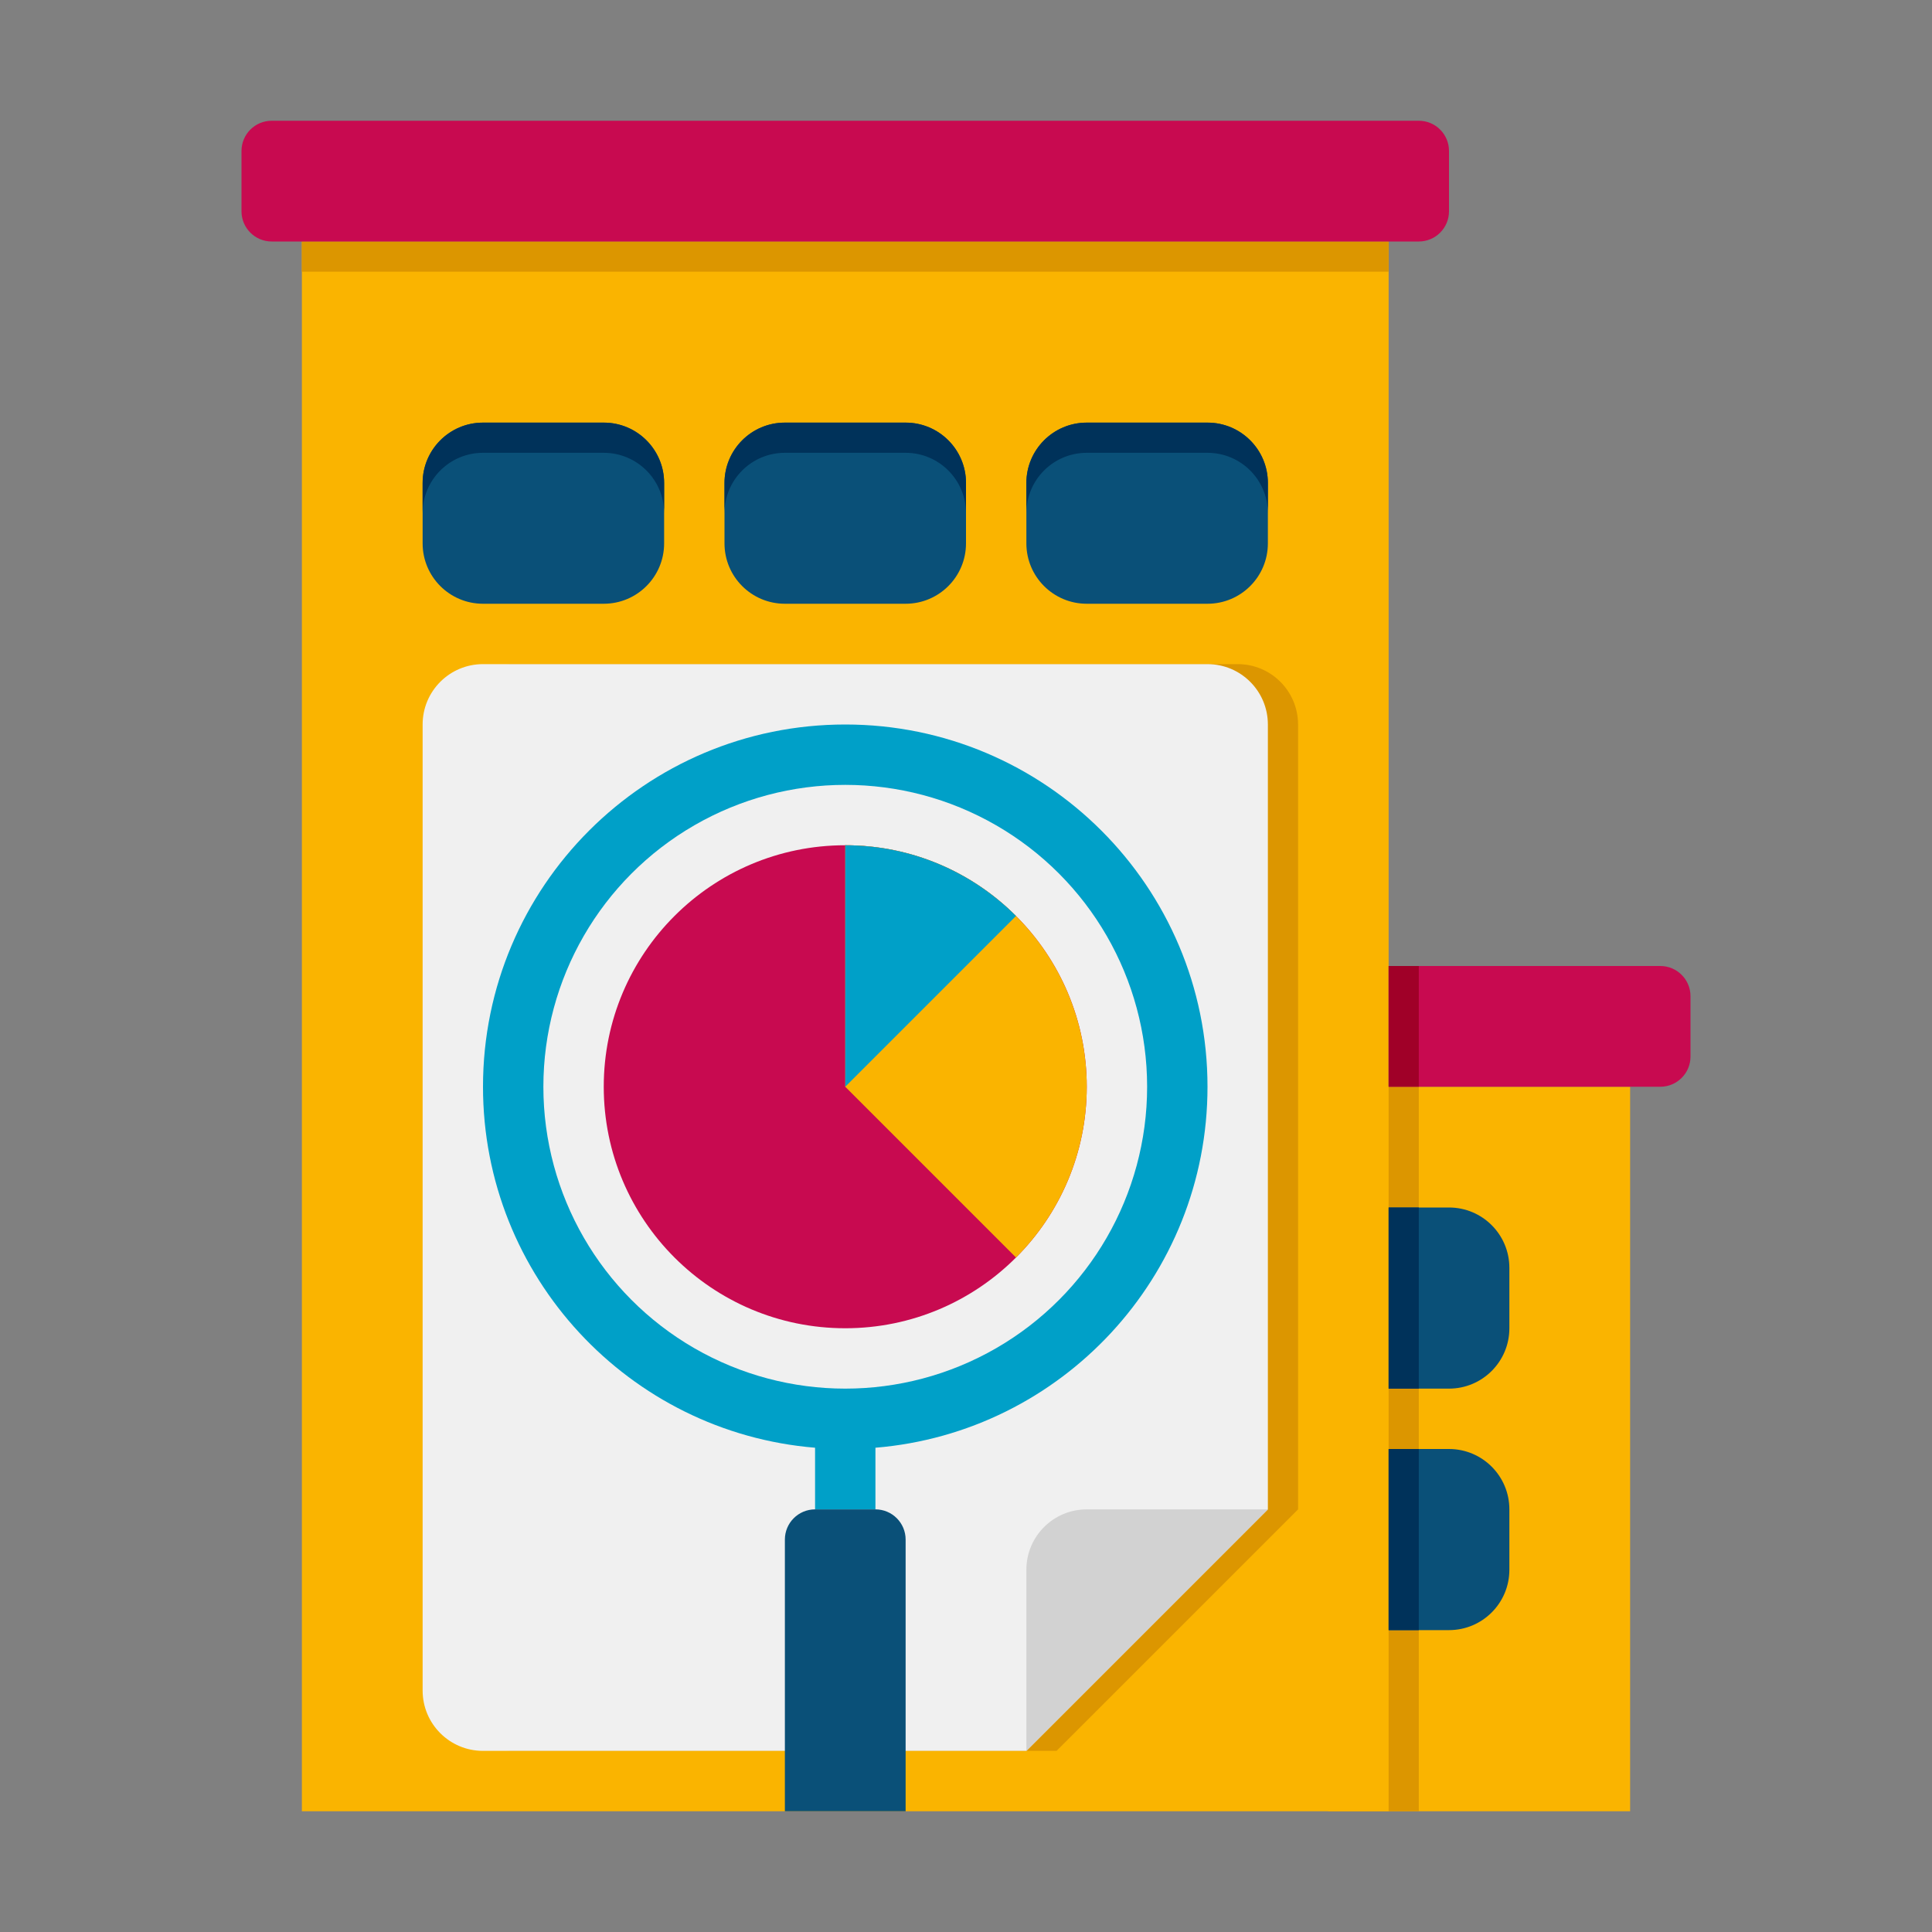
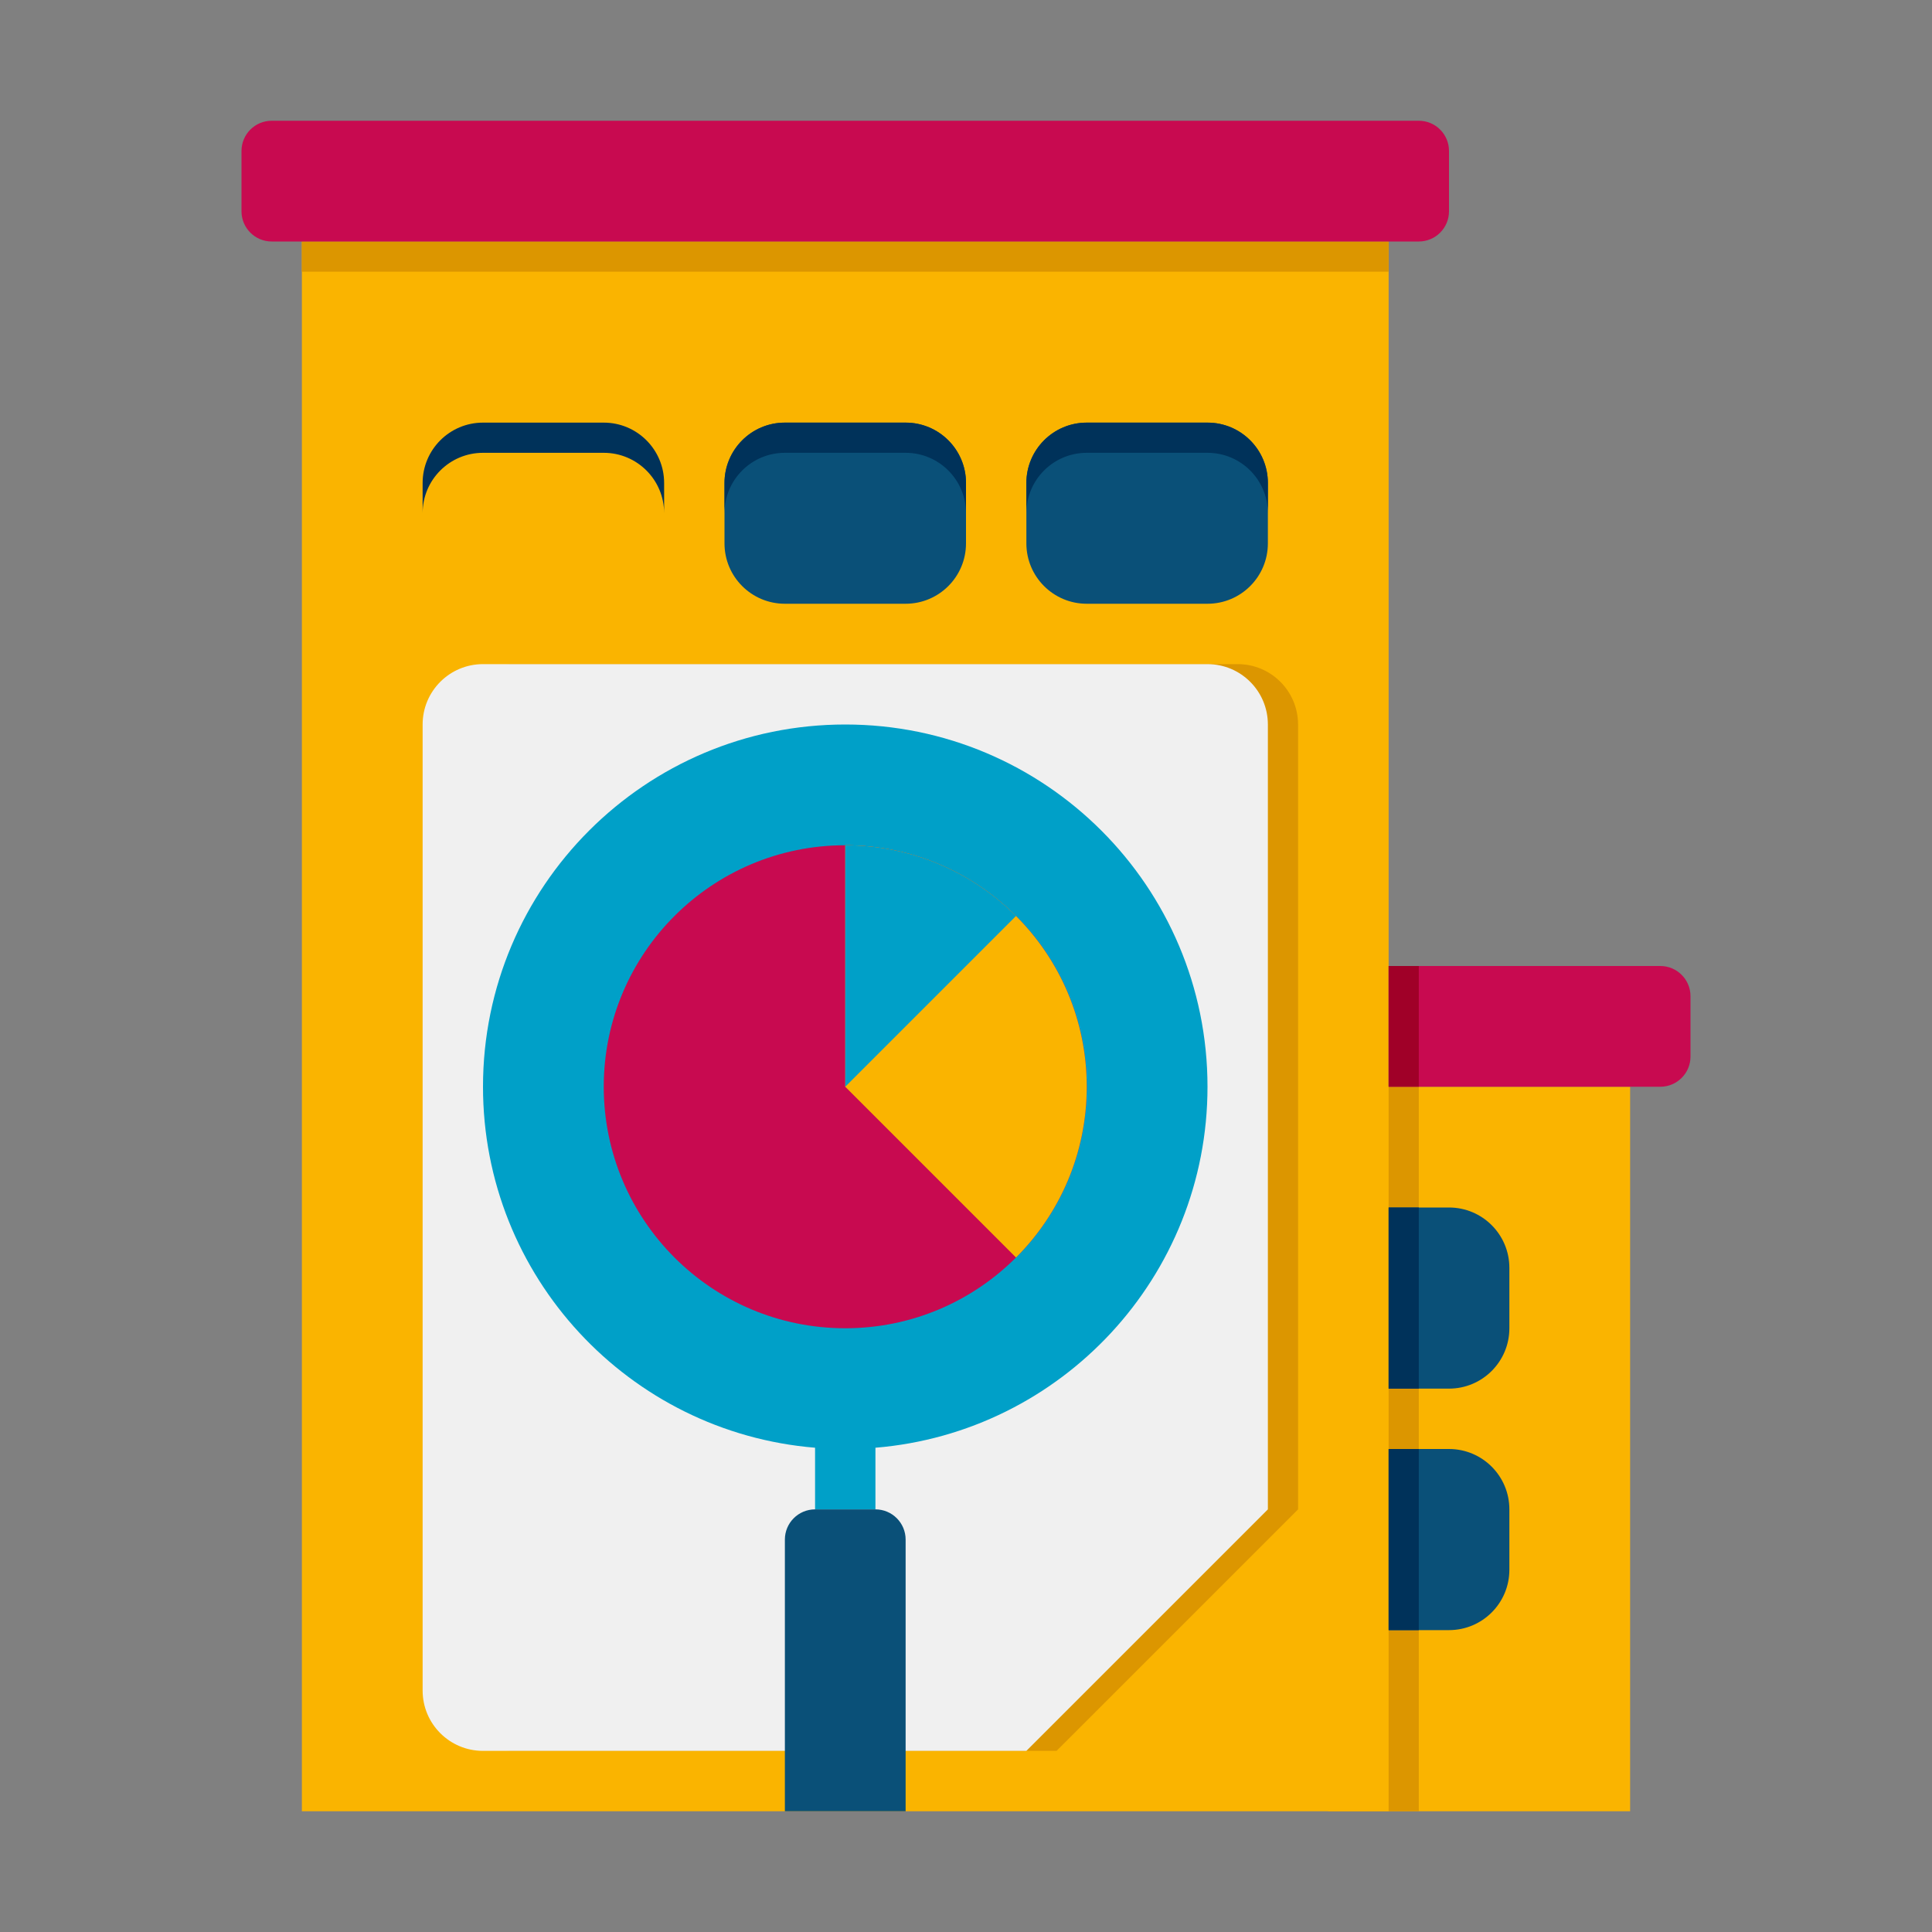
<svg xmlns="http://www.w3.org/2000/svg" enable-background="new 0 0 64 64" height="512" viewBox="0 0 64 64" width="512">
  <rect x="0" y="0" width="64" height="64" fill="#808080" stroke="none" />
  <g id="Icons">
    <g>
      <g>
        <path d="m44 36h10v24h-10z" fill="#fab400" />
      </g>
      <g>
        <path d="m44 36h3v24h-3z" fill="#dc9600" />
      </g>
      <g>
        <path d="m10 8h36v52h-36z" fill="#fab400" />
      </g>
      <g>
        <path d="m10 8h36v1h-36z" fill="#dc9600" />
      </g>
      <g>
        <path d="m41 22h-24c-1.105 0-2 .895-2 2v32c0 1.105.895 2 2 2h18l8-8v-26c0-1.105-.895-2-2-2z" fill="#dc9600" />
      </g>
      <g>
        <path d="m47 4h-38c-.552 0-1 .448-1 1v2c0 .552.448 1 1 1h38c.552 0 1-.448 1-1v-2c0-.552-.448-1-1-1z" fill="#c80a50" />
      </g>
      <g>
-         <path d="m20 20h-4c-1.105 0-2-.895-2-2v-2c0-1.105.895-2 2-2h4c1.105 0 2 .895 2 2v2c0 1.105-.895 2-2 2z" fill="#0a5078" />
-       </g>
+         </g>
      <g>
        <path d="m40 20h-4c-1.105 0-2-.895-2-2v-2c0-1.105.895-2 2-2h4c1.105 0 2 .895 2 2v2c0 1.105-.895 2-2 2z" fill="#0a5078" />
      </g>
      <g>
        <path d="m30 20h-4c-1.105 0-2-.895-2-2v-2c0-1.105.895-2 2-2h4c1.105 0 2 .895 2 2v2c0 1.105-.895 2-2 2z" fill="#0a5078" />
      </g>
      <g>
        <g>
          <path d="m20 14h-4c-1.105 0-2 .895-2 2v1c0-1.105.895-2 2-2h4c1.105 0 2 .895 2 2v-1c0-1.105-.895-2-2-2z" fill="#00325a" />
        </g>
        <g>
          <path d="m40 14h-4c-1.105 0-2 .895-2 2v1c0-1.105.895-2 2-2h4c1.105 0 2 .895 2 2v-1c0-1.105-.895-2-2-2z" fill="#00325a" />
        </g>
        <g>
          <path d="m30 14h-4c-1.105 0-2 .895-2 2v1c0-1.105.895-2 2-2h4c1.105 0 2 .895 2 2v-1c0-1.105-.895-2-2-2z" fill="#00325a" />
        </g>
      </g>
      <g>
        <path d="m40 22h-24c-1.105 0-2 .895-2 2v32c0 1.105.895 2 2 2h18l8-8v-26c0-1.105-.895-2-2-2z" fill="#f0f0f0" />
      </g>
      <g>
-         <path d="m34 58v-6c0-1.105.895-2 2-2h6z" fill="#d2d2d2" />
-       </g>
+         </g>
      <g>
        <path d="m40 36c0-6.627-5.373-12-12-12s-12 5.373-12 12c0 6.291 4.841 11.45 11 11.958v2.042h2v-2.042c6.159-.508 11-5.667 11-11.958z" fill="#00a0c8" />
        <g>
-           <circle cx="28" cy="36" fill="#f0f0f0" r="10" />
-         </g>
+           </g>
        <g>
          <path d="m29 50h-2c-.552 0-1 .448-1 1v9h4v-9c0-.552-.448-1-1-1z" fill="#0a5078" />
        </g>
      </g>
      <g>
        <path d="m55 32h-9v4h9c.552 0 1-.448 1-1v-2c0-.552-.448-1-1-1z" fill="#c80a50" />
      </g>
      <g>
        <g>
          <path d="m48 46h-2v-6h2c1.105 0 2 .895 2 2v2c0 1.105-.895 2-2 2z" fill="#0a5078" />
        </g>
        <g>
          <path d="m46 40h1v6h-1z" fill="#00325a" />
        </g>
        <g>
          <path d="m48 54h-2v-6h2c1.105 0 2 .895 2 2v2c0 1.105-.895 2-2 2z" fill="#0a5078" />
        </g>
        <g>
          <path d="m46 48h1v6h-1z" fill="#00325a" />
        </g>
      </g>
      <g>
        <path d="m46 32h1v4h-1z" fill="#a00028" />
      </g>
      <g>
        <g>
          <circle cx="28" cy="36" fill="#c80a50" r="8" />
        </g>
        <g>
          <path d="m28 28v8l5.657 5.657c1.448-1.448 2.343-3.448 2.343-5.657 0-4.418-3.582-8-8-8z" fill="#fab400" />
        </g>
        <g>
          <path d="m33.657 30.343c-1.448-1.448-3.448-2.343-5.657-2.343v8z" fill="#00a0c8" />
        </g>
      </g>
    </g>
  </g>
</svg>